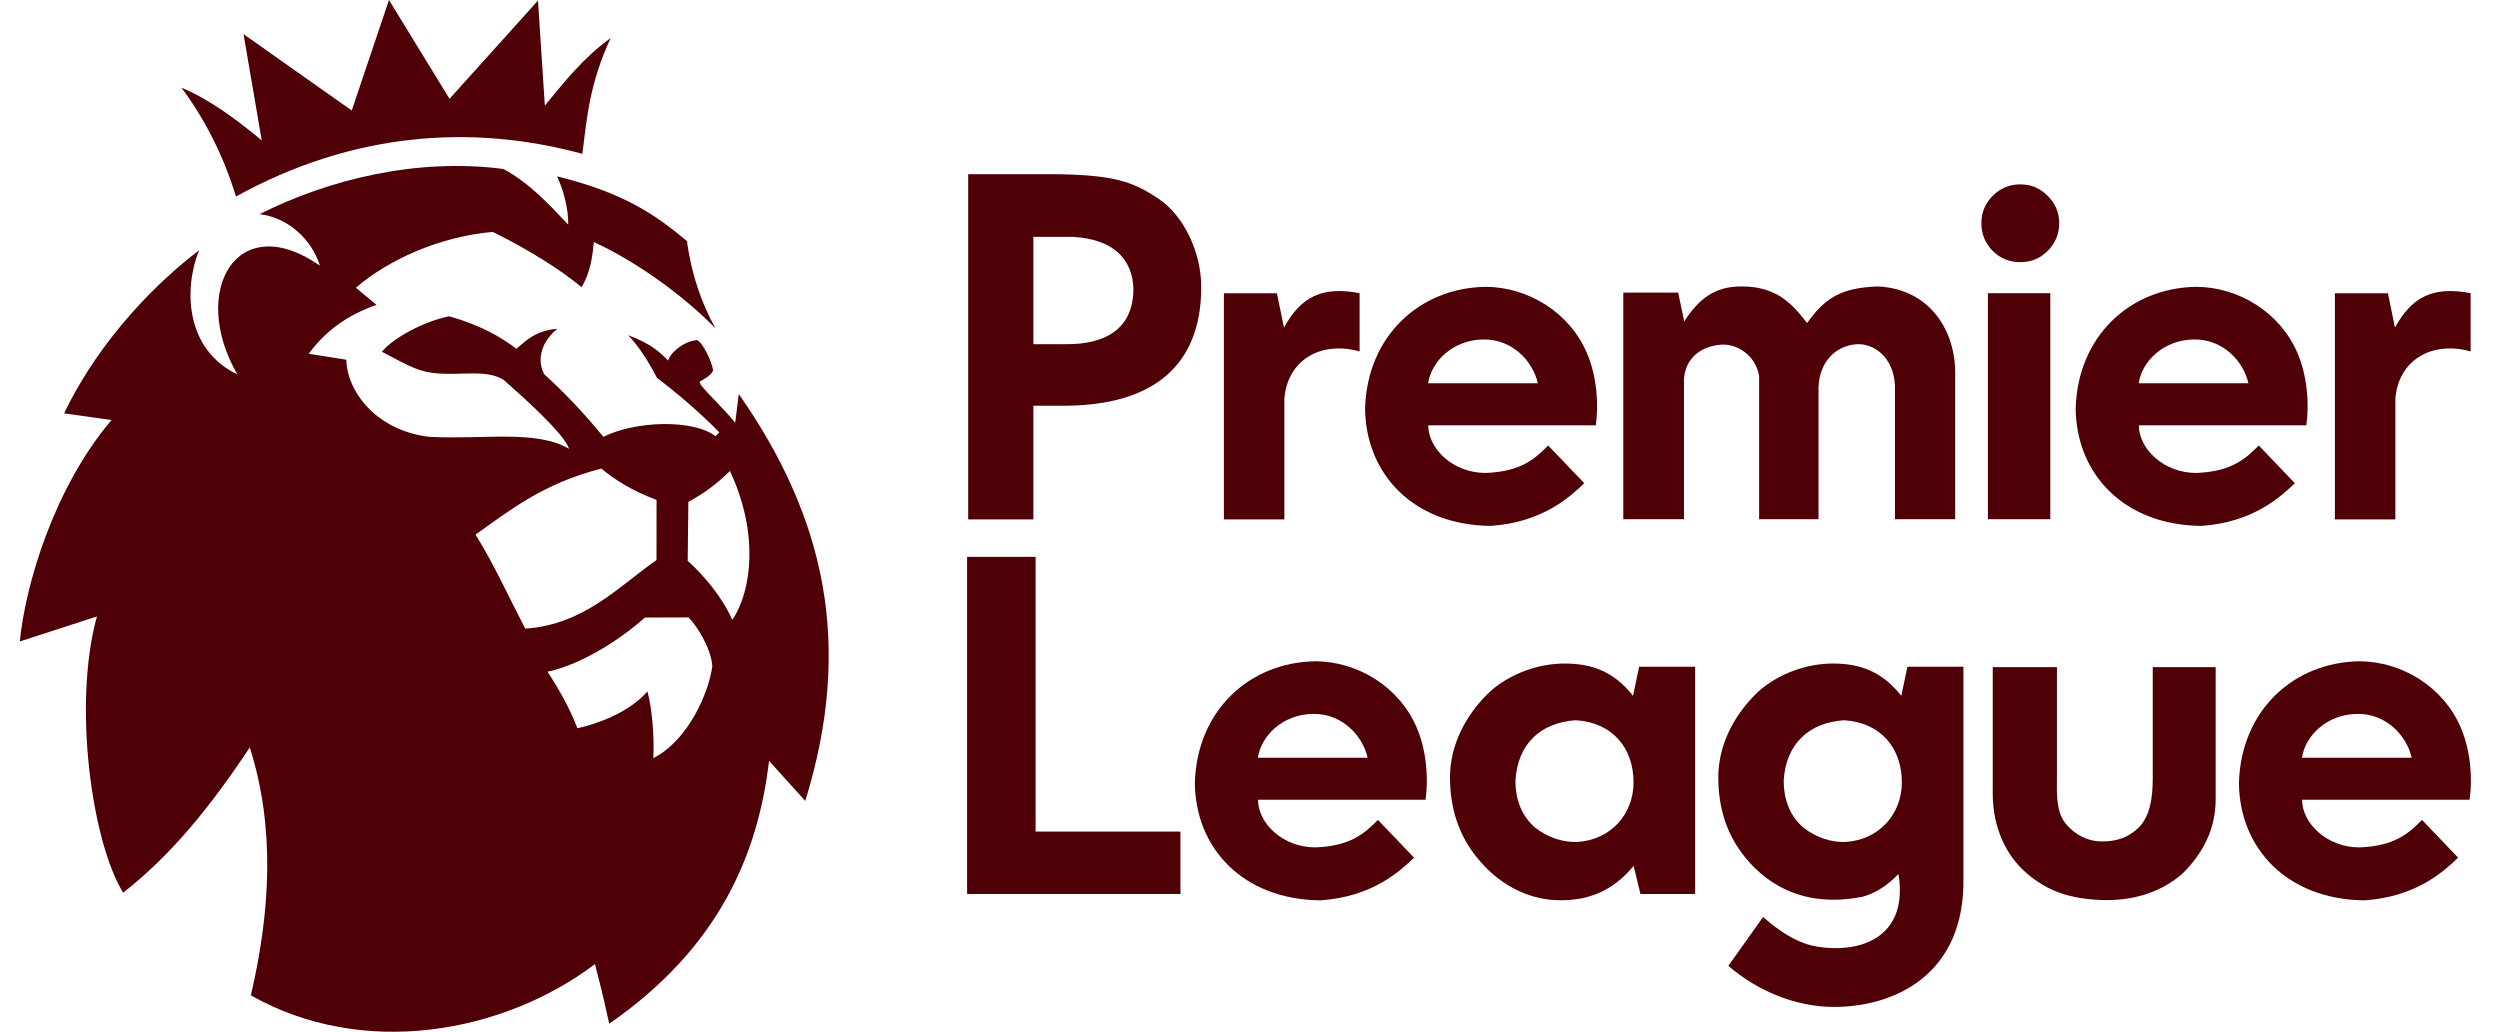
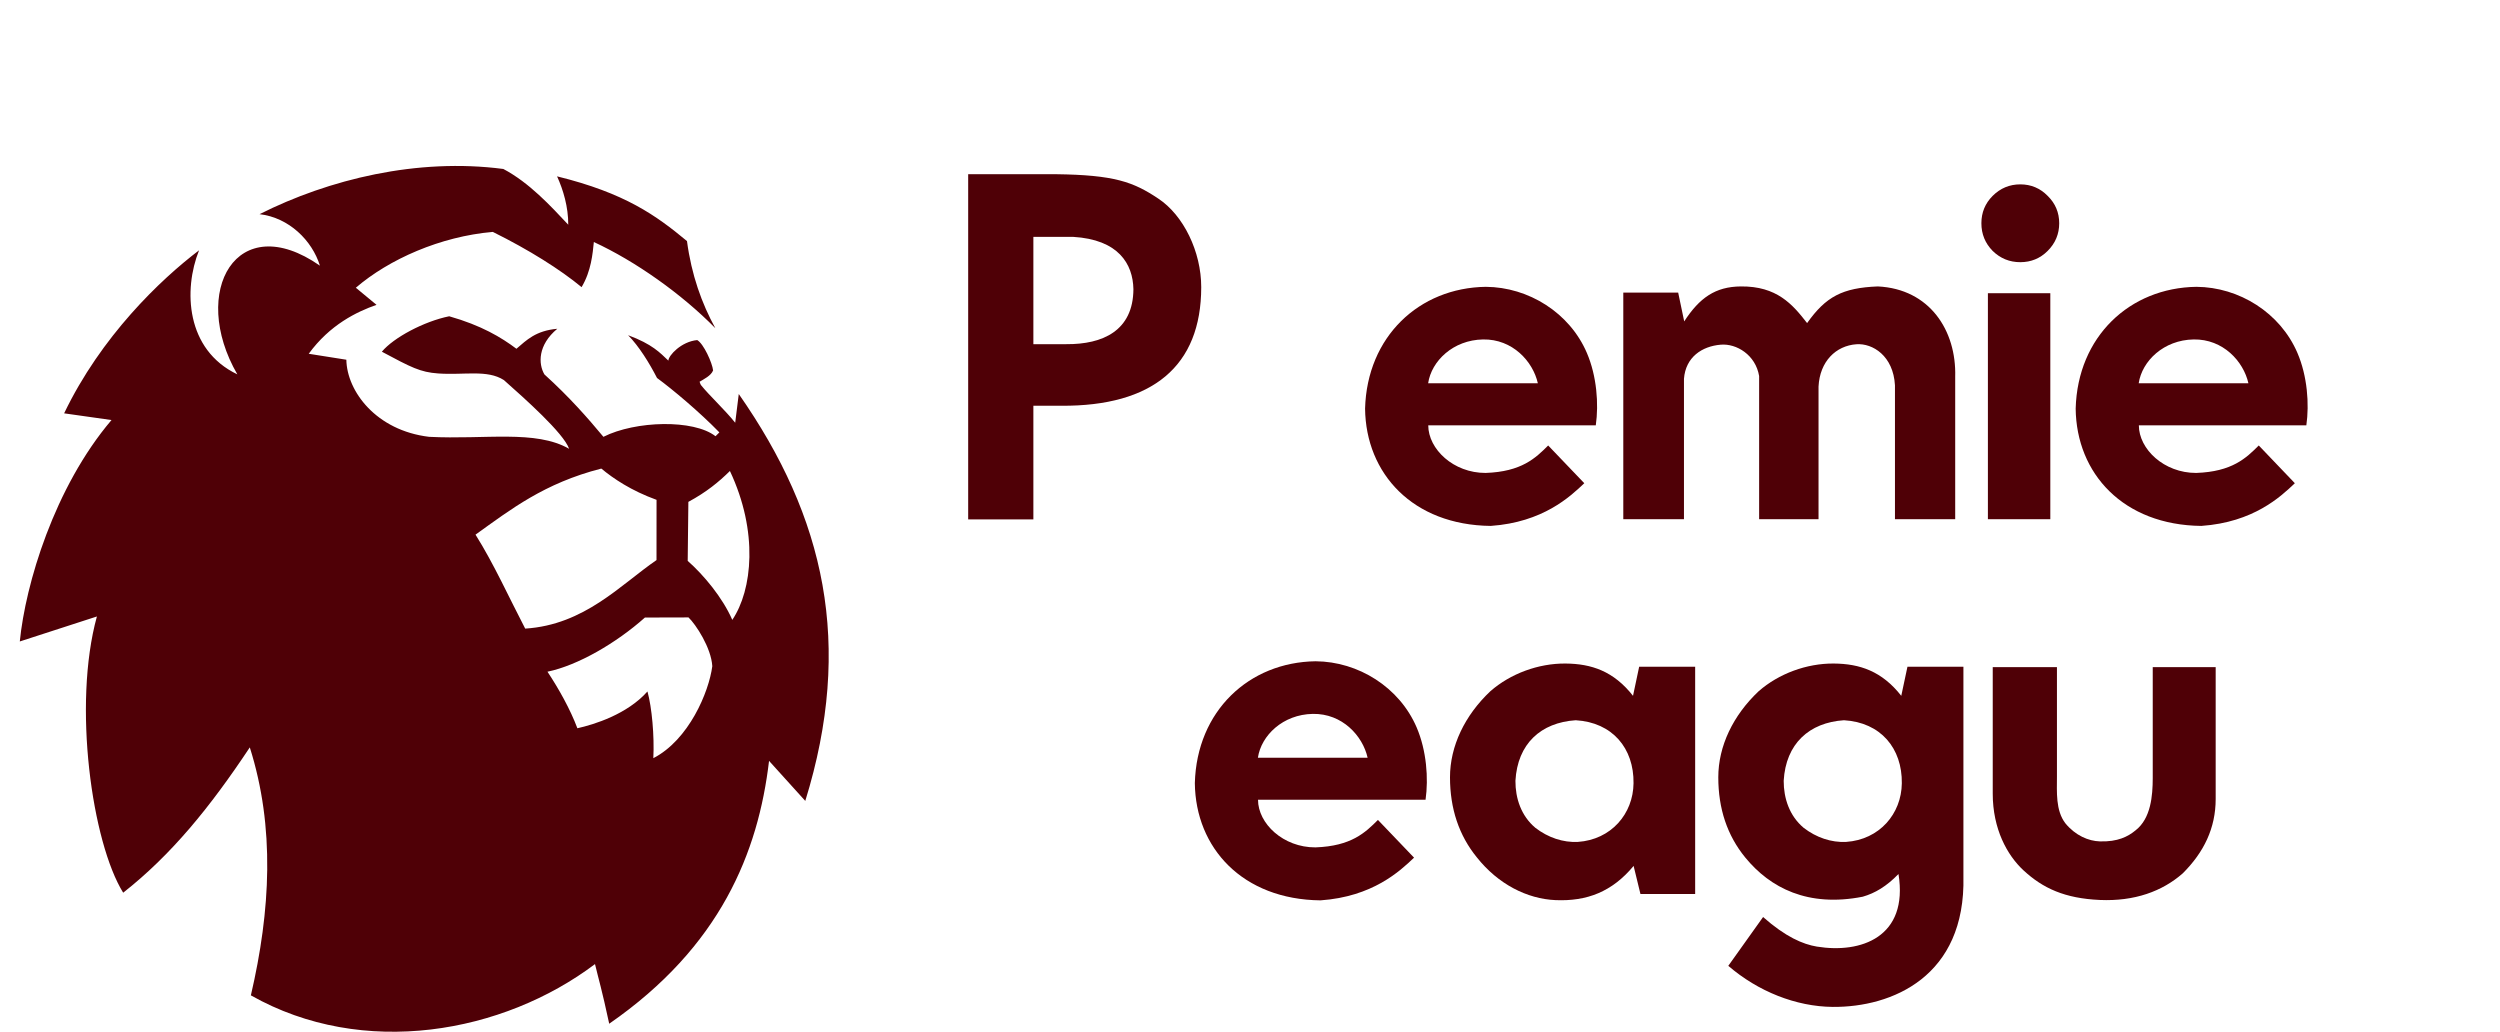
<svg xmlns="http://www.w3.org/2000/svg" width="63" height="26" viewBox="0 0 63 26" fill="none">
-   <path fill-rule="evenodd" clip-rule="evenodd" d="M5.945 4.953C8.883 3.329 11.896 3.119 14.675 3.877C14.794 2.927 14.862 2.1 15.389 0.958C14.691 1.465 14.243 2.04 13.73 2.661L13.557 0.014L11.328 2.49L9.802 0L8.864 2.785L6.137 0.86L6.596 3.538C5.97 3.018 5.271 2.498 4.57 2.209C5.109 2.919 5.633 3.899 5.945 4.953Z" fill="#4F0006" />
  <path fill-rule="evenodd" clip-rule="evenodd" d="M17.312 6.075C16.535 5.43 15.754 4.866 14.038 4.444C14.193 4.783 14.322 5.214 14.32 5.663C13.877 5.191 13.34 4.605 12.684 4.258C10.517 3.974 8.287 4.518 6.541 5.397C7.282 5.483 7.865 6.059 8.062 6.695C5.971 5.237 4.77 7.34 5.981 9.434C4.68 8.813 4.619 7.302 5.016 6.308C4.039 7.049 2.546 8.479 1.616 10.416L2.81 10.585C1.367 12.282 0.64 14.728 0.499 16.165L2.442 15.535C1.827 17.763 2.319 21.23 3.104 22.496C4.316 21.543 5.289 20.349 6.295 18.834C6.933 20.849 6.819 22.945 6.322 25.083C9.156 26.687 12.683 26.037 14.994 24.295C15.092 24.707 15.159 24.901 15.352 25.798C18.157 23.855 19.108 21.479 19.38 19.174L20.293 20.183C21.514 16.238 20.787 13.034 18.617 9.929L18.527 10.653C18.275 10.337 17.862 9.952 17.67 9.711C17.64 9.673 17.647 9.651 17.628 9.621C17.73 9.558 17.92 9.469 17.97 9.334C17.95 9.146 17.731 8.66 17.57 8.57C17.168 8.607 16.846 8.959 16.843 9.088C16.634 8.89 16.437 8.672 15.828 8.447C16.101 8.724 16.364 9.148 16.557 9.525C16.957 9.819 17.628 10.382 18.128 10.896L18.031 10.993C17.483 10.563 16.014 10.6 15.206 11.008C14.813 10.536 14.357 10.013 13.719 9.435C13.564 9.17 13.55 8.696 14.044 8.285C13.498 8.334 13.271 8.57 13.014 8.789C12.631 8.501 12.131 8.201 11.32 7.97C10.685 8.099 9.919 8.507 9.623 8.863C10.365 9.26 10.591 9.379 11.041 9.411C11.701 9.458 12.276 9.308 12.698 9.578C13.222 10.043 14.203 10.914 14.342 11.31C13.494 10.824 12.224 11.081 10.813 11.008C9.478 10.848 8.742 9.86 8.728 9.065L7.78 8.915C8.313 8.183 8.989 7.857 9.488 7.682L8.967 7.251C9.801 6.534 11.098 5.958 12.419 5.844C13.334 6.297 14.118 6.792 14.656 7.236C14.899 6.83 14.935 6.389 14.965 6.099C16.008 6.58 17.174 7.403 18.026 8.27C17.684 7.647 17.425 6.927 17.312 6.075ZM13.235 15.841C12.835 15.074 12.443 14.204 11.983 13.473C12.872 12.837 13.713 12.177 15.153 11.808C15.458 12.061 15.906 12.364 16.545 12.596L16.544 14.114C15.638 14.735 14.732 15.746 13.235 15.841ZM16.252 15.562L17.35 15.559C17.535 15.734 17.923 16.326 17.95 16.788C17.864 17.443 17.356 18.647 16.464 19.106C16.492 18.549 16.428 17.827 16.316 17.425C15.806 17.999 14.977 18.257 14.55 18.352C14.372 17.878 14.081 17.355 13.796 16.927C14.561 16.768 15.528 16.207 16.252 15.562ZM18.394 11.869C19.116 13.4 18.961 14.868 18.454 15.621C18.207 15.056 17.733 14.49 17.33 14.134L17.347 12.647C17.804 12.401 18.116 12.143 18.394 11.869Z" fill="#4F0006" />
  <path d="M26.041 10.225V13.089H24.398V4.39H26.614C28.078 4.409 28.555 4.581 29.188 5.004C29.824 5.423 30.272 6.344 30.271 7.237C30.27 9.23 29.042 10.24 26.741 10.225H26.041ZM26.041 8.673H26.872C27.79 8.68 28.556 8.334 28.562 7.288C28.55 6.646 28.181 6.036 27.043 5.969H26.041V8.673Z" fill="#4F0006" />
-   <path d="M34.262 8.855C33.263 8.579 32.437 9.092 32.366 10.053V13.089H30.842V7.391H32.179L32.356 8.257C32.769 7.496 33.303 7.202 34.262 7.388V8.855Z" fill="#4F0006" />
  <path d="M40.214 10.718H35.992C35.993 11.319 36.628 11.92 37.437 11.918C38.345 11.887 38.697 11.543 39.014 11.226L39.924 12.177C39.566 12.518 38.882 13.161 37.567 13.253C35.603 13.232 34.418 11.935 34.4 10.297C34.449 8.483 35.762 7.251 37.443 7.228C38.518 7.235 39.556 7.88 39.99 8.896C40.239 9.477 40.291 10.179 40.214 10.718ZM35.989 9.659H38.754C38.63 9.107 38.116 8.541 37.373 8.554C36.619 8.567 36.072 9.097 35.989 9.659Z" fill="#4F0006" />
  <path d="M47.753 13.084V9.709C47.712 8.967 47.19 8.646 46.782 8.675C46.264 8.712 45.859 9.107 45.827 9.741V13.084H44.33V9.476C44.241 8.944 43.761 8.652 43.362 8.686C42.889 8.726 42.478 8.999 42.436 9.545V13.084H40.907V7.373H42.29L42.442 8.099C42.827 7.506 43.227 7.223 43.87 7.218C44.774 7.21 45.169 7.664 45.539 8.142C46.011 7.476 46.428 7.253 47.322 7.218C48.628 7.282 49.304 8.329 49.271 9.494V13.084H47.753Z" fill="#4F0006" />
  <path d="M50.095 7.389H51.668V13.084H50.095V7.389Z" fill="#4F0006" />
-   <path d="M24.371 14.033H26.097V20.956H29.747V22.528H24.371V14.033Z" fill="#4F0006" />
  <path d="M41.339 22.528L41.167 21.821C40.626 22.474 39.987 22.717 39.199 22.683C38.483 22.652 37.753 22.282 37.217 21.606C36.766 21.052 36.54 20.38 36.54 19.587C36.54 18.804 36.911 18.029 37.557 17.419C38.063 16.976 38.766 16.716 39.45 16.721C40.105 16.726 40.664 16.913 41.152 17.535L41.307 16.801H42.718V22.528H41.339ZM39.708 18.15C38.83 18.208 38.241 18.742 38.189 19.676C38.187 20.119 38.333 20.559 38.69 20.86C39.011 21.108 39.39 21.235 39.763 21.216C40.599 21.159 41.156 20.512 41.165 19.738C41.177 18.858 40.635 18.204 39.708 18.15Z" fill="#4F0006" />
  <path d="M50.217 16.811H51.835V19.572C51.835 19.951 51.798 20.424 52.048 20.748C52.303 21.058 52.631 21.194 52.916 21.203C53.367 21.217 53.626 21.082 53.816 20.925C54.204 20.624 54.248 20.049 54.249 19.61V16.811H55.835V20.134C55.835 20.87 55.537 21.477 55.008 22.006C54.492 22.461 53.79 22.718 52.913 22.679C52.036 22.639 51.483 22.388 50.99 21.931C50.579 21.549 50.217 20.889 50.217 20V16.811Z" fill="#4F0006" />
  <path d="M50.911 4.646C51.182 4.646 51.412 4.743 51.601 4.936C51.795 5.126 51.892 5.356 51.892 5.626C51.892 5.897 51.795 6.129 51.601 6.323C51.412 6.512 51.182 6.607 50.911 6.607C50.641 6.607 50.409 6.512 50.215 6.323C50.025 6.129 49.931 5.897 49.931 5.626C49.931 5.356 50.025 5.126 50.215 4.936C50.409 4.743 50.641 4.646 50.911 4.646Z" fill="#4F0006" />
-   <path d="M62.26 8.855C61.26 8.579 60.434 9.092 60.363 10.053V13.089H58.839V7.391H60.176L60.353 8.257C60.766 7.496 61.3 7.202 62.26 7.388V8.855Z" fill="#4F0006" />
  <path d="M58.12 10.718H53.899C53.9 11.319 54.535 11.92 55.343 11.918C56.251 11.887 56.603 11.543 56.921 11.226L57.83 12.177C57.472 12.518 56.789 13.161 55.473 13.253C53.509 13.232 52.324 11.935 52.307 10.297C52.355 8.483 53.668 7.251 55.35 7.228C56.425 7.235 57.462 7.88 57.896 8.896C58.145 9.477 58.197 10.179 58.12 10.718ZM53.895 9.659H56.66C56.536 9.107 56.023 8.541 55.279 8.554C54.525 8.567 53.979 9.097 53.895 9.659Z" fill="#4F0006" />
  <path d="M44.43 23.109C44.995 23.609 45.434 23.796 45.784 23.854C46.895 24.036 48.098 23.616 47.842 22.025C47.539 22.337 47.251 22.508 46.941 22.597C45.563 22.869 44.607 22.377 43.978 21.606C43.526 21.052 43.301 20.38 43.301 19.587C43.301 18.804 43.672 18.029 44.318 17.419C44.824 16.976 45.527 16.716 46.211 16.721C46.866 16.726 47.424 16.913 47.912 17.535L48.068 16.801H49.478V22.086C49.538 24.61 47.679 25.387 46.183 25.374C45.259 25.365 44.306 24.987 43.553 24.339L44.43 23.109ZM46.468 18.15C45.591 18.208 45.002 18.742 44.949 19.676C44.948 20.119 45.094 20.559 45.451 20.86C45.772 21.108 46.15 21.235 46.523 21.216C47.359 21.159 47.917 20.512 47.926 19.738C47.937 18.858 47.396 18.204 46.468 18.15Z" fill="#4F0006" />
-   <path d="M62.234 20.154H58.013C58.014 20.755 58.649 21.356 59.457 21.354C60.366 21.323 60.717 20.979 61.035 20.662L61.945 21.613C61.586 21.954 60.903 22.597 59.587 22.689C57.623 22.668 56.438 21.371 56.421 19.734C56.47 17.919 57.782 16.687 59.464 16.664C60.539 16.671 61.576 17.316 62.01 18.332C62.26 18.913 62.312 19.615 62.234 20.154ZM58.01 19.095H60.774C60.651 18.543 60.137 17.977 59.394 17.99C58.639 18.003 58.093 18.533 58.01 19.095Z" fill="#4F0006" />
  <path d="M35.924 20.154H31.702C31.703 20.755 32.338 21.356 33.147 21.354C34.055 21.323 34.407 20.979 34.724 20.662L35.634 21.613C35.276 21.954 34.592 22.597 33.277 22.689C31.313 22.668 30.128 21.371 30.11 19.734C30.159 17.919 31.472 16.687 33.153 16.664C34.228 16.671 35.265 17.316 35.7 18.332C35.949 18.913 36.001 19.615 35.924 20.154ZM31.699 19.095H34.464C34.34 18.543 33.826 17.977 33.083 17.99C32.329 18.003 31.782 18.533 31.699 19.095Z" fill="#4F0006" />
</svg>